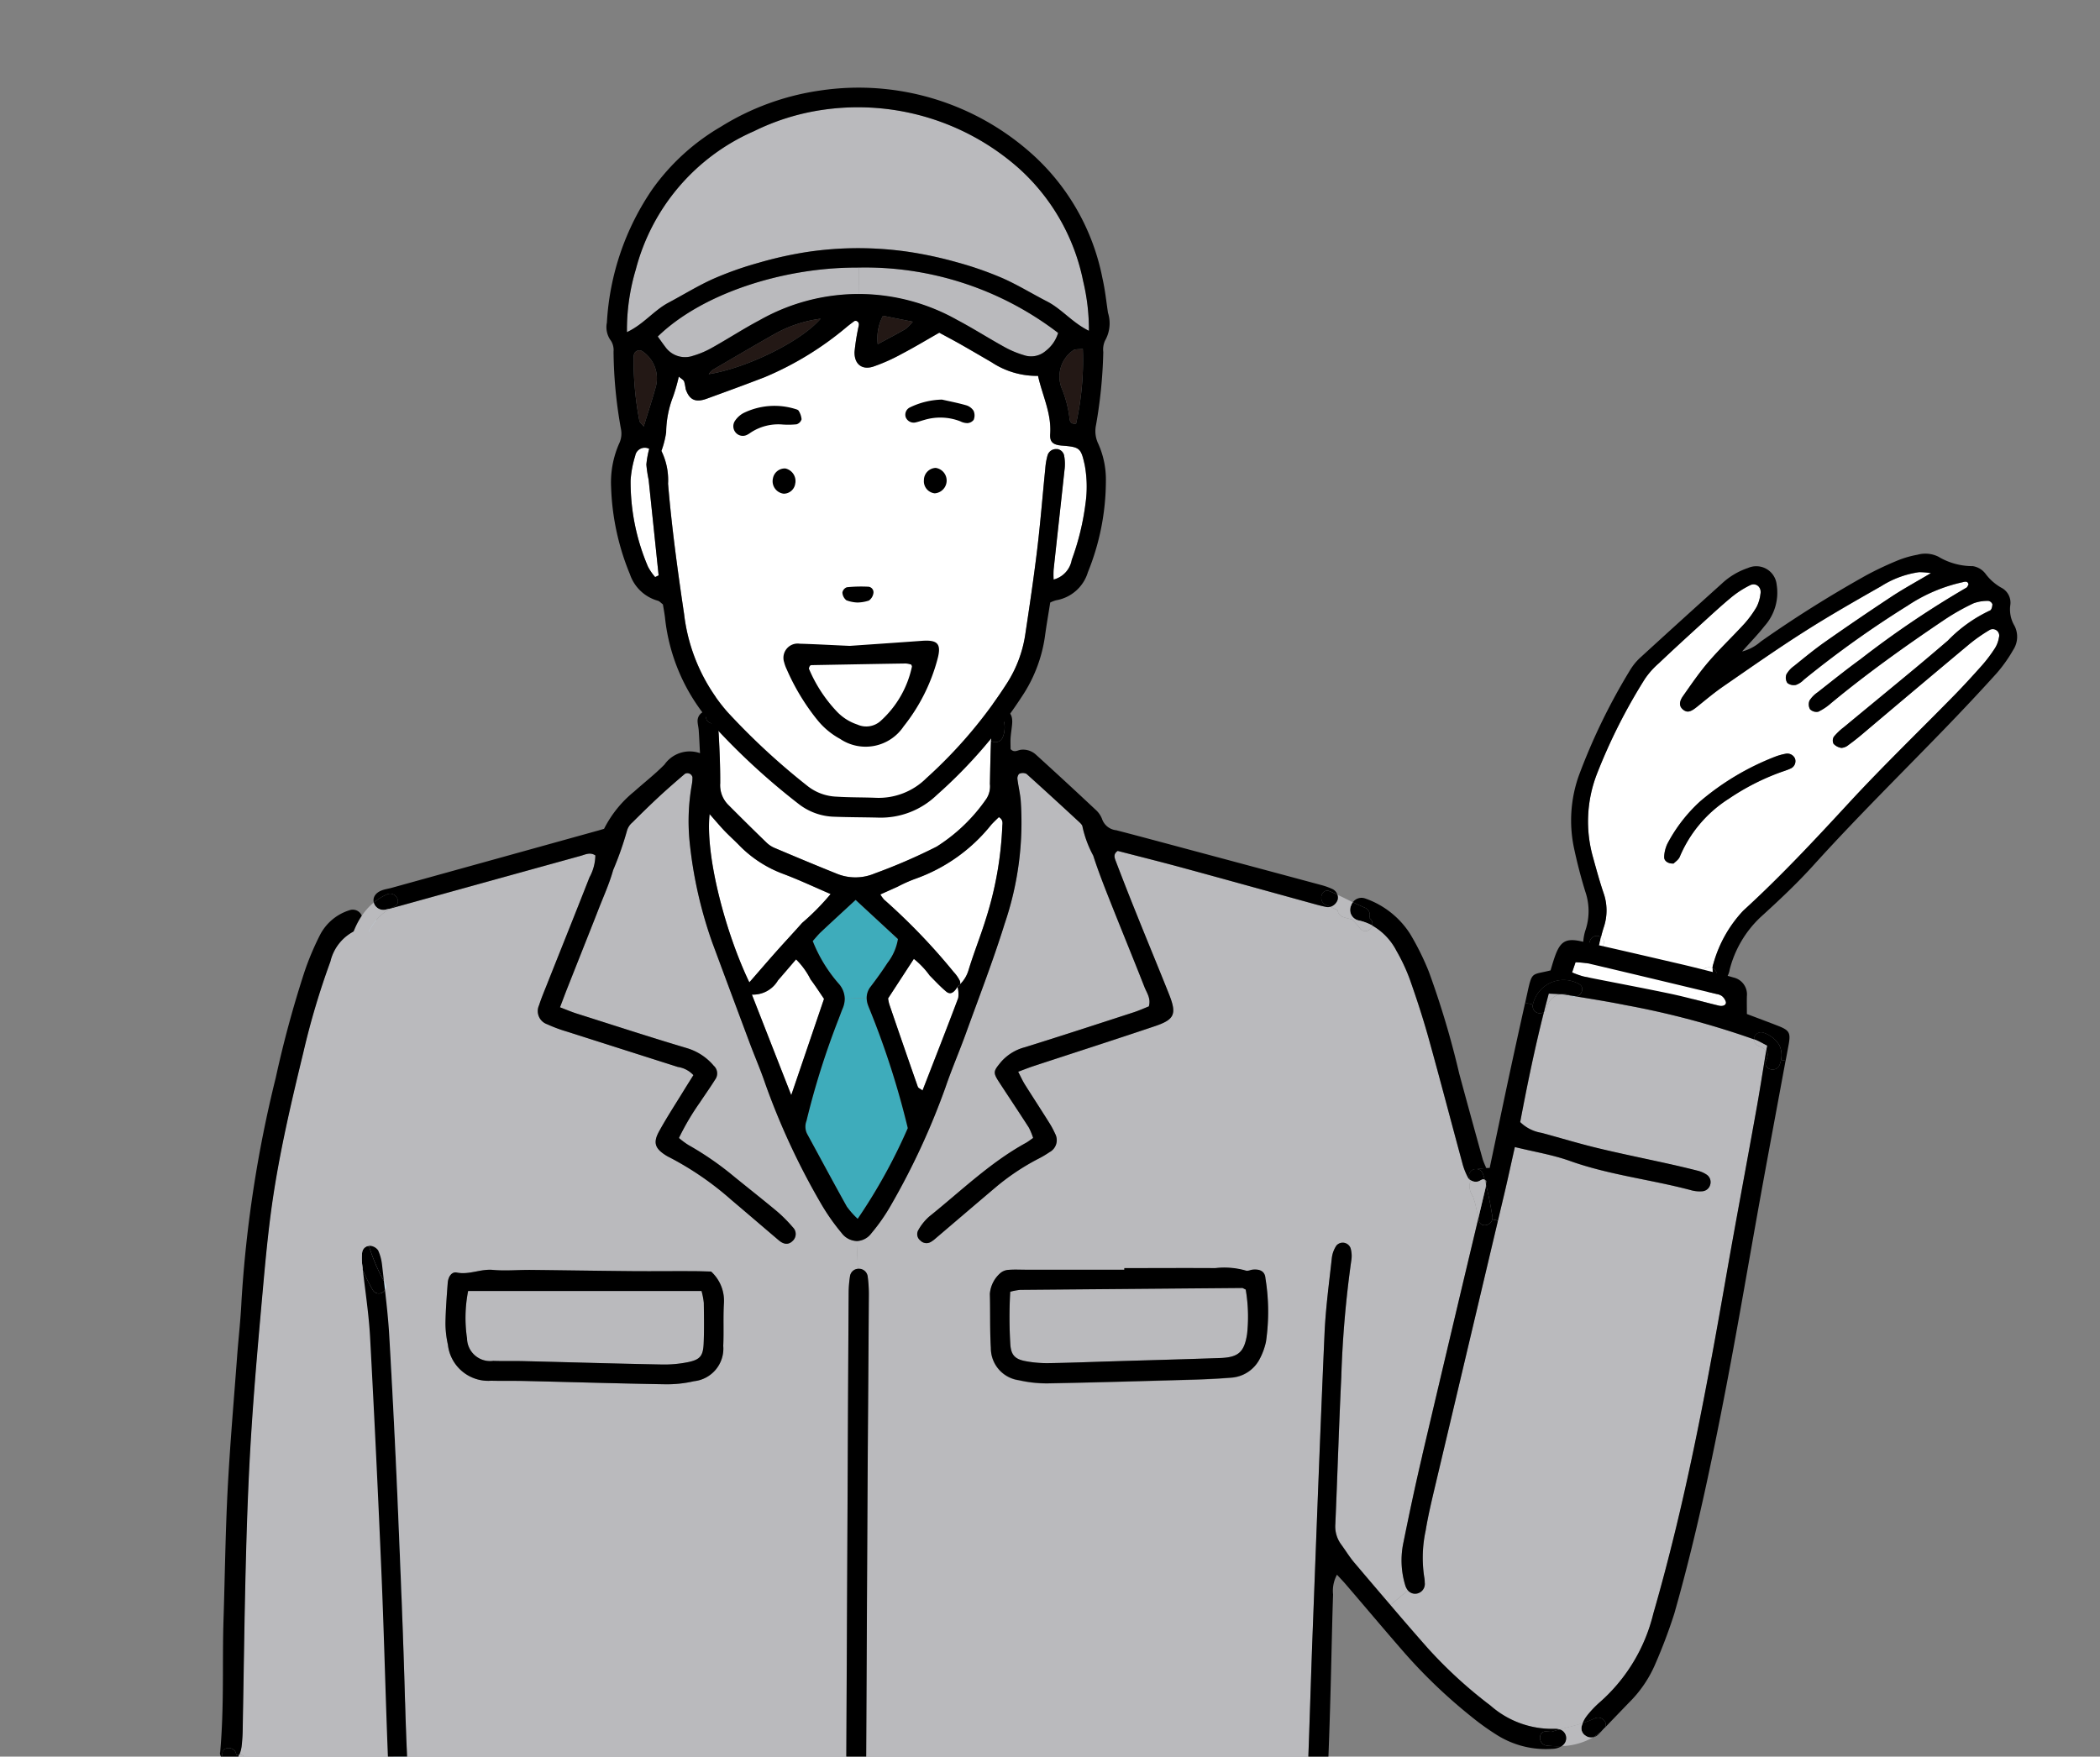
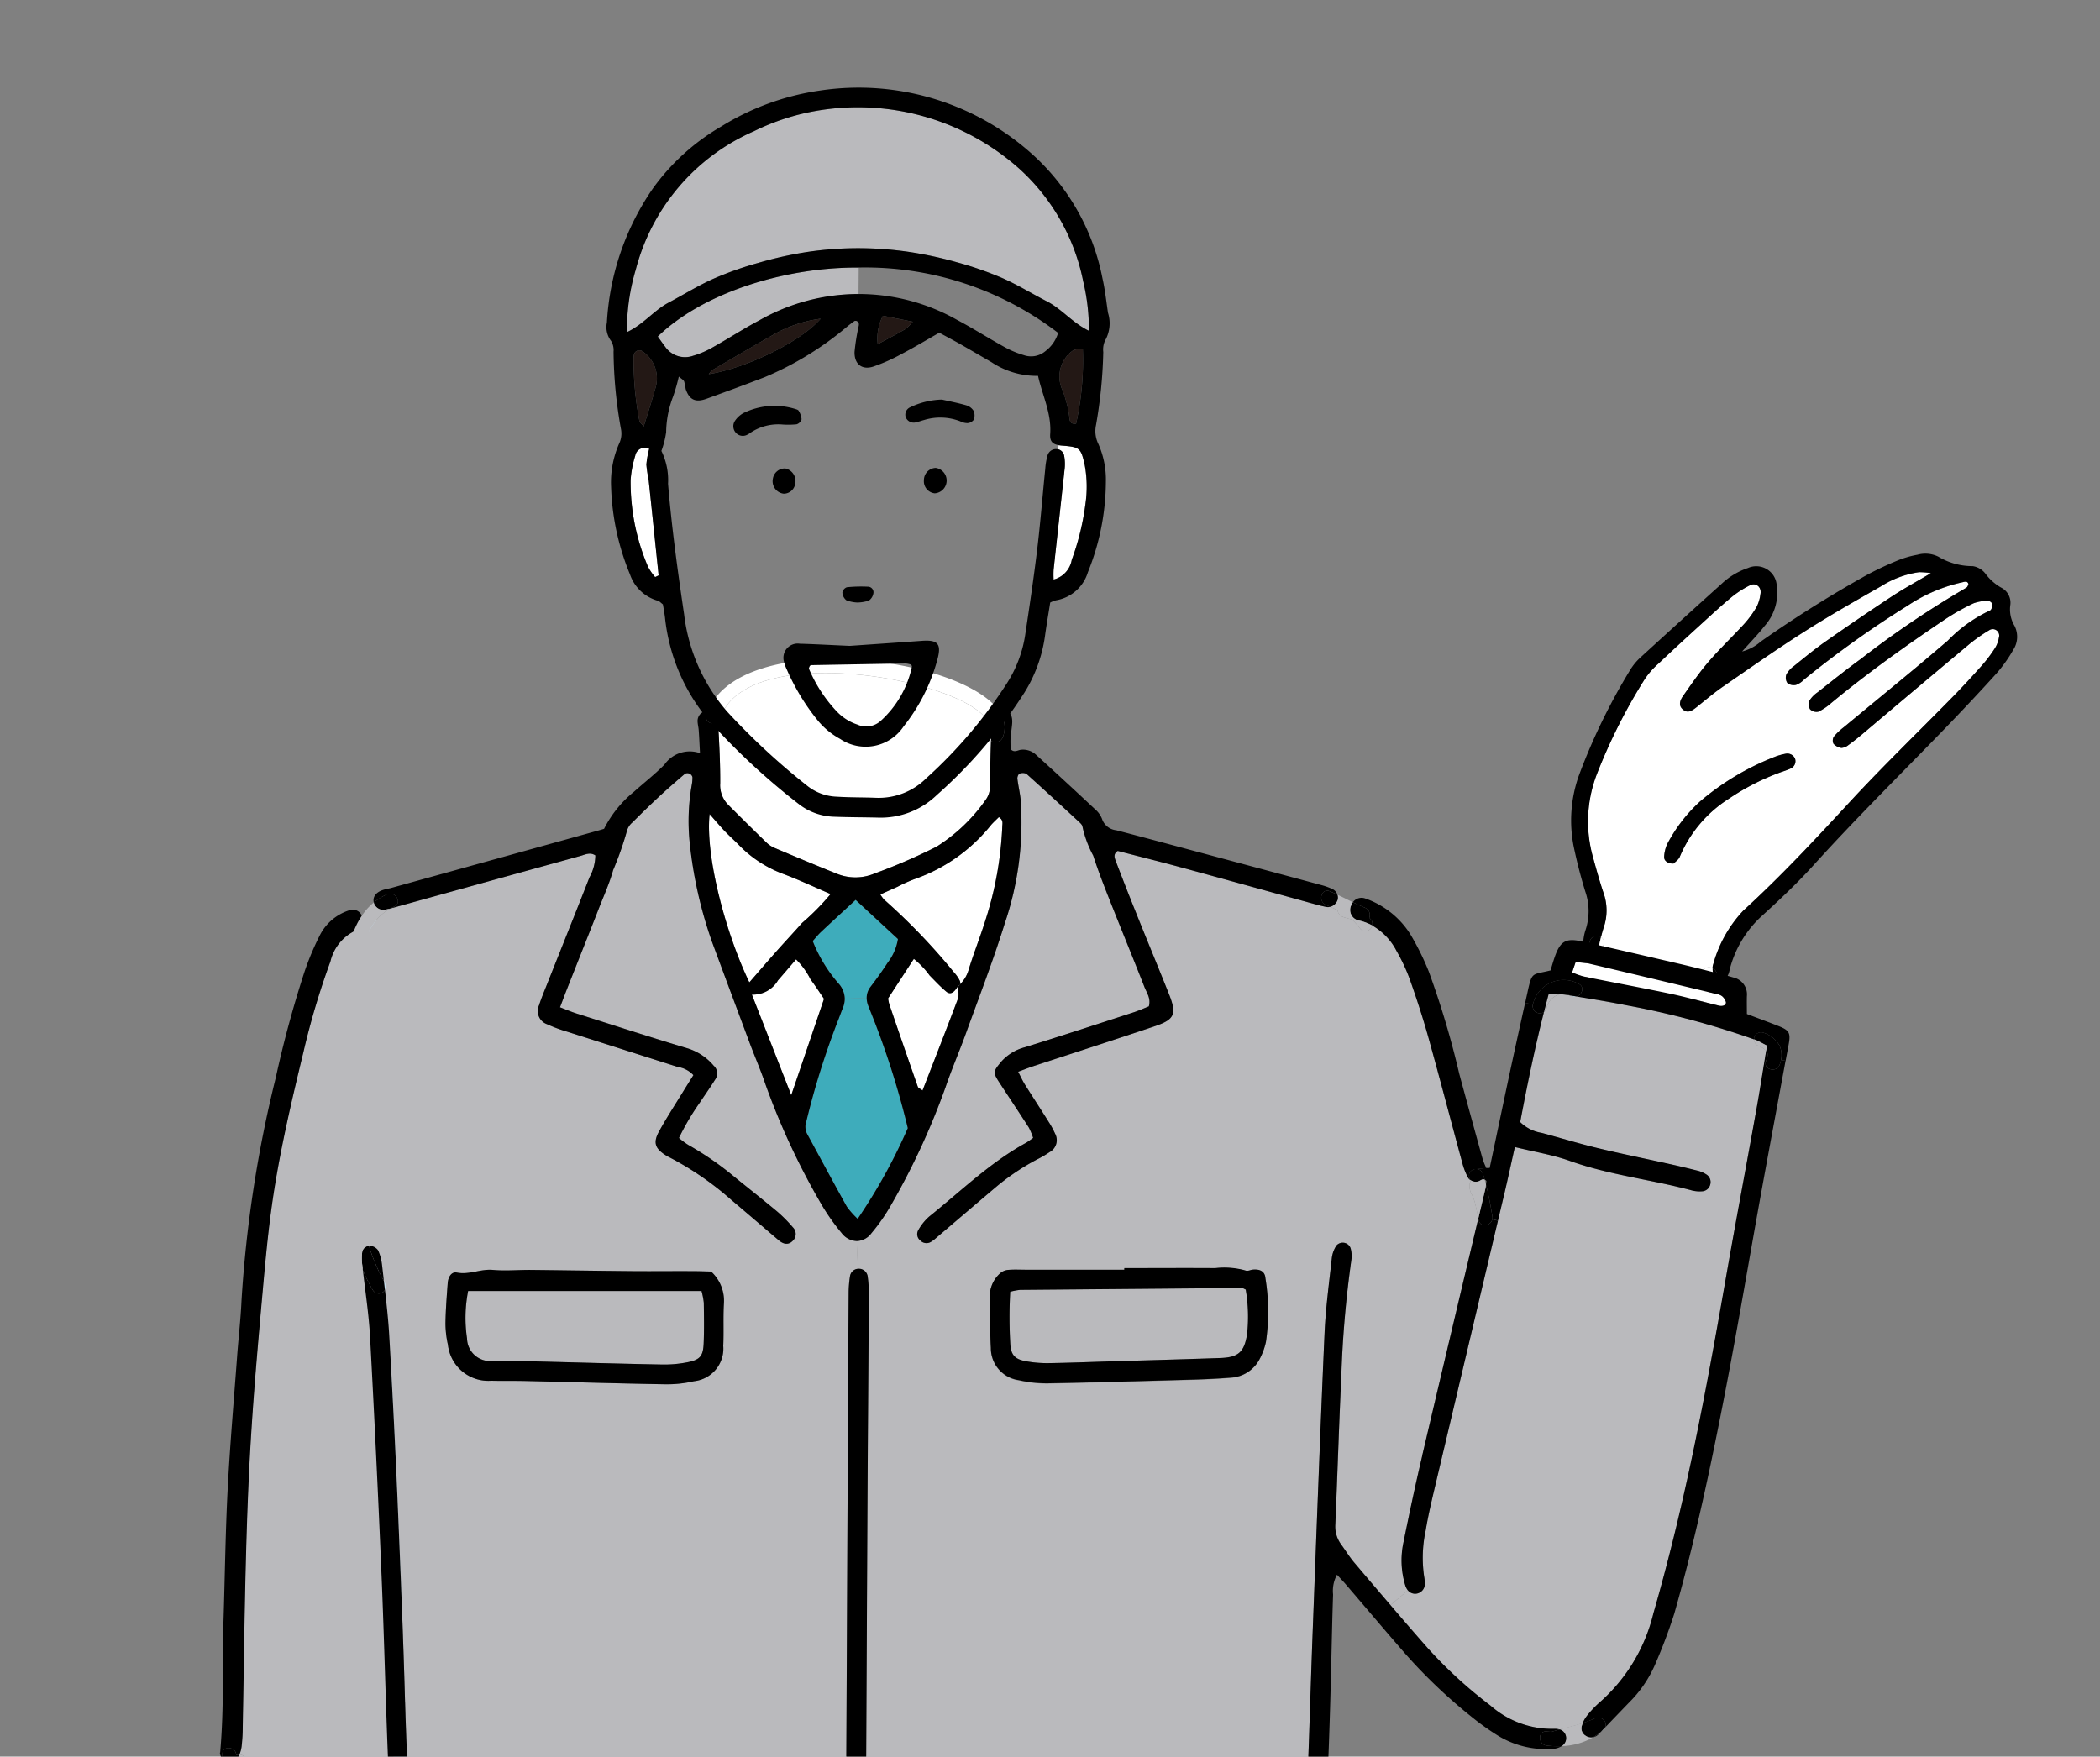
<svg xmlns="http://www.w3.org/2000/svg" id="グループ_381" data-name="グループ 381" width="167.059" height="139.764" viewBox="0 0 167.059 139.764">
  <rect x="0" y="0" width="167.059" height="139.764" fill="#808080" stroke="none" />
  <defs>
    <clipPath id="clip-path">
      <rect id="長方形_625" data-name="長方形 625" width="167.059" height="139.764" transform="translate(0 0)" fill="none" />
    </clipPath>
  </defs>
  <g id="グループ_380" data-name="グループ 380" clip-path="url(#clip-path)">
    <path id="パス_2822" data-name="パス 2822" d="M139.745,48.284a8.294,8.294,0,0,1-.992,1.364c-.937,1.022-1.949,1.981-2.851,3.03-.735.854-1.371,1.791-2.019,2.712-.341.484-.3.832.018,1.087s.588.18,1.083-.221c.678-.547,1.345-1.113,2.06-1.607,2.158-1.488,4.3-2.994,6.511-4.4,1.993-1.27,4.046-2.439,6.1-3.608a7.634,7.634,0,0,1,3.011-1.113,6.369,6.369,0,0,1,.941.079c-1.191.7-2.169,1.236-3.1,1.847q-2.7,1.782-5.349,3.641c-.839.588-1.634,1.248-2.432,1.892a2.082,2.082,0,0,0-.614.671.756.756,0,0,0,.075.689.825.825,0,0,0,.678.154,1.633,1.633,0,0,0,.633-.416,80.442,80.442,0,0,1,8.268-5.9,12.822,12.822,0,0,1,4.368-1.858c.168-.042.416-.116.461.191-.057.09-.094.206-.169.247a76.176,76.176,0,0,0-8.418,5.687c-1.164.846-2.285,1.749-3.416,2.637a2.3,2.3,0,0,0-.641.648.8.8,0,0,0,.038.7.725.725,0,0,0,.659.195,4.436,4.436,0,0,0,1.012-.678c2.892-2.394,5.944-4.571,9.058-6.665A17.887,17.887,0,0,1,157,48a3.22,3.22,0,0,1,1.18-.2.427.427,0,0,1,.318.263c0,.172-.071.46-.184.5a11.332,11.332,0,0,0-3.363,2.406c-.858.734-1.72,1.468-2.589,2.191-1.9,1.574-3.8,3.136-5.7,4.709a4.705,4.705,0,0,0-.775.742.59.59,0,0,0-.027.562,1.065,1.065,0,0,0,.626.33.948.948,0,0,0,.554-.225c.375-.27.735-.558,1.09-.854q4.243-3.574,8.493-7.145a13.046,13.046,0,0,1,1.63-1.146.512.512,0,0,1,.768.573,2.285,2.285,0,0,1-.311.851,11.606,11.606,0,0,1-1.015,1.352c-.716.809-1.443,1.607-2.2,2.379-2.8,2.862-5.695,5.645-8.411,8.59s-5.451,5.874-8.41,8.579a10.134,10.134,0,0,0-2.379,4.244,1.026,1.026,0,0,0-.06.326c-.352-.165-.843-.011-.779.472.154,1.214-9.748,3.327-7.89-2.348a.479.479,0,0,0-.205-.592c.067-.278.142-.543.228-.806a4.177,4.177,0,0,0-.034-2.72c-.311-.922-.569-1.866-.828-2.806a10.477,10.477,0,0,1,.307-6.645,44.808,44.808,0,0,1,3.81-7.553,6.472,6.472,0,0,1,1.12-1.258c1.117-1.061,2.256-2.1,3.395-3.14.8-.726,1.588-1.461,2.42-2.146a7.75,7.75,0,0,1,1.419-.91.582.582,0,0,1,.847.677,3.024,3.024,0,0,1-.3,1.027m2.724,12.853a.638.638,0,0,0,.326-.775.67.67,0,0,0-.761-.386,4.835,4.835,0,0,0-.88.254,20.766,20.766,0,0,0-5.9,3.526,12.332,12.332,0,0,0-2.615,3.382,2.754,2.754,0,0,0-.255,1.024c-.034.314.284.572.749.546.116-.124.393-.3.491-.539a10.1,10.1,0,0,1,3.9-4.616,18.774,18.774,0,0,1,4.083-2.094c.289-.1.584-.191.858-.322" fill="#fff" />
    <path id="パス_2823" data-name="パス 2823" d="M136.573,77.849a.605.605,0,0,1-.247-.255,1.437,1.437,0,0,1-.09-.562.59.59,0,0,1,.344.472,1.138,1.138,0,0,1-.007.345" />
    <path id="パス_2824" data-name="パス 2824" d="M132.388,68.161a2.744,2.744,0,0,1,.255-1.023,12.322,12.322,0,0,1,2.615-3.383,20.754,20.754,0,0,1,5.9-3.525,4.759,4.759,0,0,1,.88-.255.67.67,0,0,1,.761.386.637.637,0,0,1-.326.775c-.274.131-.569.218-.858.323a18.686,18.686,0,0,0-4.083,2.094,10.092,10.092,0,0,0-3.9,4.615c-.1.244-.375.416-.491.539-.465.027-.783-.232-.749-.546" />
    <path id="パス_2825" data-name="パス 2825" d="M126.484,74.855a.579.579,0,0,1,.877-.292c-.094.386-.18.79-.289,1.225a1.915,1.915,0,0,1-.8,0s-.011,0-.015-.011a5.907,5.907,0,0,1,.225-.918" />
    <path id="パス_2826" data-name="パス 2826" d="M126.274,75.784a1.915,1.915,0,0,0,.8,0c.109-.435.195-.839.289-1.225a.479.479,0,0,1,.205.592c-1.858,5.675,8.044,3.563,7.89,2.349-.064-.484.427-.637.779-.472a1.456,1.456,0,0,0,.09.562.615.615,0,0,0,.247.254c-.494,2.78-11.231,3.747-10.313-2.075,0,.007.011.007.015.011" fill="#fff" />
    <path id="パス_2827" data-name="パス 2827" d="M127.361,74.564a.578.578,0,0,0-.877.292,6.023,6.023,0,0,0-.225.918.817.817,0,0,1-.315-.615,3.741,3.741,0,0,1,.2-1.2,4.774,4.774,0,0,0-.031-3.023c-.348-1.124-.644-2.271-.891-3.425a10.672,10.672,0,0,1,.363-5.761,48.53,48.53,0,0,1,4.095-8.44,4.574,4.574,0,0,1,.884-1.057q3.18-2.91,6.391-5.8a5.68,5.68,0,0,1,2.094-1.259,1.63,1.63,0,0,1,2.289,1.33,3.99,3.99,0,0,1-.971,3.293c-.5.644-1.078,1.229-1.779,2.019a3.627,3.627,0,0,0,1.484-.79,94.939,94.939,0,0,1,8.477-5.32,26.4,26.4,0,0,1,2.51-1.172,7.9,7.9,0,0,1,1.476-.416,2.339,2.339,0,0,1,1.659.15,5.3,5.3,0,0,0,2.746.756,1.577,1.577,0,0,1,1.012.607,4.028,4.028,0,0,0,1.24,1.1,1.342,1.342,0,0,1,.727,1.423,2.546,2.546,0,0,0,.337,1.615,1.907,1.907,0,0,1-.1,1.918,11.431,11.431,0,0,1-1.333,1.877c-1.341,1.487-2.716,2.944-4.109,4.387-3.5,3.615-7.084,7.151-10.463,10.889-1.308,1.446-2.739,2.788-4.181,4.1A8.665,8.665,0,0,0,137.6,77.14a1.617,1.617,0,0,1-.2.57c-.111.143-.348.3-.494.274a.974.974,0,0,1-.333-.135,1.171,1.171,0,0,0,.007-.345.59.59,0,0,0-.344-.472.978.978,0,0,1,.06-.326,10.127,10.127,0,0,1,2.378-4.244c2.96-2.7,5.694-5.634,8.411-8.578s5.607-5.728,8.41-8.591c.752-.772,1.479-1.569,2.2-2.378a11.478,11.478,0,0,0,1.015-1.353,2.286,2.286,0,0,0,.311-.85.512.512,0,0,0-.768-.573,12.83,12.83,0,0,0-1.629,1.146q-4.26,3.556-8.493,7.144c-.356.3-.716.584-1.09.854a.951.951,0,0,1-.555.225,1.057,1.057,0,0,1-.625-.33.59.59,0,0,1,.026-.562,4.711,4.711,0,0,1,.776-.742c1.9-1.573,3.806-3.135,5.7-4.709.869-.722,1.731-1.457,2.589-2.191a11.334,11.334,0,0,1,3.364-2.4c.112-.041.187-.33.183-.5a.422.422,0,0,0-.318-.262A3.219,3.219,0,0,0,157,48a17.772,17.772,0,0,0-2.278,1.282c-3.113,2.093-6.166,4.27-9.058,6.664a4.387,4.387,0,0,1-1.011.678.727.727,0,0,1-.66-.195.794.794,0,0,1-.037-.7,2.306,2.306,0,0,1,.64-.648c1.132-.888,2.252-1.791,3.417-2.637a75.99,75.99,0,0,1,8.418-5.687c.074-.041.112-.157.168-.247-.045-.307-.292-.232-.461-.191a12.83,12.83,0,0,0-4.368,1.858,80.691,80.691,0,0,0-8.267,5.9,1.618,1.618,0,0,1-.634.416.825.825,0,0,1-.678-.154.756.756,0,0,1-.075-.689,2.094,2.094,0,0,1,.615-.67c.8-.645,1.592-1.3,2.431-1.892q2.646-1.86,5.349-3.642c.93-.61,1.907-1.142,3.1-1.847a6.346,6.346,0,0,0-.941-.078,7.627,7.627,0,0,0-3.011,1.112c-2.053,1.169-4.107,2.338-6.1,3.608-2.207,1.4-4.353,2.911-6.511,4.4-.716.5-1.382,1.06-2.061,1.607-.494.4-.768.464-1.083.221s-.359-.6-.018-1.086c.648-.922,1.285-1.858,2.019-2.712.9-1.05,1.915-2.009,2.851-3.031a8.242,8.242,0,0,0,.993-1.364,3.047,3.047,0,0,0,.3-1.026c.09-.555-.363-.925-.846-.678a7.793,7.793,0,0,0-1.42.91c-.832.685-1.622,1.42-2.42,2.146-1.139,1.038-2.278,2.08-3.394,3.14a6.413,6.413,0,0,0-1.12,1.259,44.611,44.611,0,0,0-3.81,7.552,10.471,10.471,0,0,0-.307,6.645c.259.94.517,1.885.828,2.806a4.177,4.177,0,0,1,.033,2.72c-.086.263-.161.528-.228.806" />
    <path id="パス_2828" data-name="パス 2828" d="M30.861,129.361c-.289-12.115.423-24.178.528-36.285.03-3.451.176-6.92.041-10.366-.086-2.274.109-7.658-2.5-8.774a.5.5,0,0,1-.254-.221.888.888,0,0,1-.075.086.813.813,0,0,1-.24.192,3.643,3.643,0,0,0-2.09,2.509,61.308,61.308,0,0,0-2.15,7.223c-.967,3.99-1.907,7.987-2.488,12.055-.318,2.233-.528,4.484-.731,6.736-.333,3.731-.67,7.462-.91,11.205-.217,3.326-.345,6.664-.434,10-.124,4.567-.176,9.137-.263,13.7a13.071,13.071,0,0,1-.089,1.536,2.472,2.472,0,0,1-.177.648.489.489,0,0,1,.487.675,20.623,20.623,0,0,0-1,3.993.47.47,0,0,1-.127.263q-.141,3.115-.281,6.237l13.822.039c-.383-7.15-.9-14.3-1.074-21.456" fill="#bababd" />
    <path id="パス_2829" data-name="パス 2829" d="M31.917,114.77c.165-9.976.7-19.941.678-29.921a40.244,40.244,0,0,0-.618-7.679c-.3-1.533-.9-3.529-2.476-4.2a.6.6,0,0,0-.671.135.874.874,0,0,1-.149.615.5.5,0,0,0,.254.22c2.6,1.117,2.409,6.5,2.5,8.774.135,3.447-.011,6.915-.041,10.366-.1,12.108-.817,24.17-.528,36.285.171,7.157.691,14.306,1.074,21.457l1.034,0c-.752-12-1.252-24.023-1.052-36.051" fill="#c5ddeb" />
    <path id="パス_2830" data-name="パス 2830" d="M28.831,73.1a.875.875,0,0,1-.15.615.56.56,0,0,1,.15-.615" />
    <path id="パス_2831" data-name="パス 2831" d="M17.637,139.884c.011-.079.019-.154.03-.233v-.018h0c.007-.048.011-.1.019-.15.1-.637,1.108-.468,1.1.15v.008a.593.593,0,0,1,.243-.031,1.768,1.768,0,0,1-.1.225.7.7,0,0,1-.76.4.774.774,0,0,1-.536-.352" />
    <path id="パス_2832" data-name="パス 2832" d="M18.791,139.633c.007-.618-1-.787-1.1-.15-.008.052-.012.1-.019.15h0v.018c-.011.079-.019.154-.03.233a1.142,1.142,0,0,1-.112-.236c-.049-.142-.038-.3-.022-.154.336-3.731.164-7.178.273-10.613s.15-6.882.326-10.317c.183-3.536.49-7.065.753-10.6.108-1.483.284-2.963.351-4.45a98.583,98.583,0,0,1,2.729-17.779,86.8,86.8,0,0,1,2.3-8.467,22.2,22.2,0,0,1,1.191-2.828,3.965,3.965,0,0,1,2.414-2.031.775.775,0,0,1,.91.394.867.867,0,0,1,.086.3.559.559,0,0,0-.15.614.77.77,0,0,1-.075.086.813.813,0,0,1-.24.192,3.646,3.646,0,0,0-2.09,2.509,61.308,61.308,0,0,0-2.15,7.223c-.967,3.99-1.907,7.987-2.488,12.055-.318,2.233-.528,4.484-.73,6.736-.334,3.731-.671,7.462-.911,11.205-.217,3.326-.345,6.664-.434,10-.124,4.567-.176,9.137-.262,13.7a13.291,13.291,0,0,1-.09,1.536,2.434,2.434,0,0,1-.177.648.593.593,0,0,0-.243.031Z" />
    <path id="パス_2833" data-name="パス 2833" d="M17.7,141.259a.7.7,0,0,0-.2.019c.008-.128.015-.252.026-.379a.583.583,0,0,1,.056-.663.743.743,0,0,0,.023-.09c.011-.086.019-.176.03-.262a.774.774,0,0,0,.535.352.7.7,0,0,0,.761-.4,1.92,1.92,0,0,0,.1-.225.49.49,0,0,1,.487.675,20.551,20.551,0,0,0-1,3.993.471.471,0,0,1-.128.263c.023-.51.046-1.016.068-1.525.011-.259.022-.517.008-.772-.042-.607-.334-.97-.765-.985" fill="#bababd" />
    <path id="パス_2834" data-name="パス 2834" d="M132.872,79.064c-2.3-.483-4.612-.911-6.916-1.375a7.171,7.171,0,0,1-.891-.318c.1-.3.179-.532.273-.809a7.934,7.934,0,0,1,1.09.108c3.38.794,6.759,1.607,10.134,2.416a1.013,1.013,0,0,1,.427.165.975.975,0,0,1,.307.461c.053.236-.209.386-.554.3-1.293-.311-2.57-.678-3.87-.952" fill="#fff" />
    <path id="パス_2835" data-name="パス 2835" d="M59.611,78.161c-1.854-3.851-3.518-10-3.162-13.389.54.611.865,1,1.21,1.36s.738.712,1.1,1.079a9.507,9.507,0,0,0,3.578,2.334c1.247.468,2.457,1.041,3.742,1.592a19.1,19.1,0,0,1-2.27,2.3c-.679.768-1.383,1.517-2.064,2.285-.712.8-1.413,1.619-2.132,2.443" fill="#fff" />
    <path id="パス_2836" data-name="パス 2836" d="M64.485,77.929c.367.487.7,1,1.068,1.543-.836,2.462-1.671,4.912-2.608,7.662-1.124-2.87-2.124-5.433-3.131-8a2.29,2.29,0,0,0,2.064-1.113c.468-.536.929-1.079,1.449-1.686a6.046,6.046,0,0,1,1.158,1.6" fill="#fff" />
    <path id="パス_2837" data-name="パス 2837" d="M73.386,86.762c-.172-.131-.341-.191-.378-.3Q71.86,83.2,70.745,79.918a3.241,3.241,0,0,1-.1-.48c.659-1.011,1.326-2.038,2.049-3.146a6.675,6.675,0,0,1,1.255,1.318c.43.435.846.888,1.318,1.281.315.266.6.116.9-.378a2.272,2.272,0,0,1,.057.888c-.918,2.442-1.874,4.87-2.84,7.361" fill="#fff" />
    <path id="パス_2838" data-name="パス 2838" d="M75.9,77.378a49.01,49.01,0,0,0-5.529-5.769,2.742,2.742,0,0,1-.334-.453c.484-.218.929-.416,1.372-.615a11.54,11.54,0,0,1,1.4-.626A13.478,13.478,0,0,0,78.863,65.6c.191-.214.4-.4.6-.6.37.228.281.506.273.742a28.048,28.048,0,0,1-1.318,7.395c-.424,1.367-.963,2.7-1.379,4.076a2.63,2.63,0,0,1-.674,1.1.39.39,0,0,0-.03-.326,2.851,2.851,0,0,0-.435-.622" fill="#fff" />
    <path id="パス_2839" data-name="パス 2839" d="M78.833,58.943c-.041,1.143-.064,2.285-.086,3.428a1.831,1.831,0,0,1-.27,1.172,13.666,13.666,0,0,1-3.971,3.821A45.02,45.02,0,0,1,69.572,69.5a3.907,3.907,0,0,1-3.012.014c-1.663-.666-3.319-1.363-4.971-2.06a2.116,2.116,0,0,1-.633-.431q-1.545-1.5-3.064-3.026a2.217,2.217,0,0,1-.6-1.683c.007-1.28-.049-2.566-.117-3.847a5.672,5.672,0,0,0-.139-.974.529.529,0,0,0,.248-.311c2.24-6.908,22.9-2.495,21.391,1.2a.429.429,0,0,0,.157.562" fill="#fff" />
    <path id="パス_2840" data-name="パス 2840" d="M67.029,80.252a2.008,2.008,0,0,0,.172-.787l1.742-.067a1.692,1.692,0,0,0,.094.547c.049.146.113.288.169.431a66.389,66.389,0,0,1,3.008,9.387,44.1,44.1,0,0,1-3.986,7.216A6.472,6.472,0,0,1,67.363,96c-1.072-1.926-2.113-3.87-3.166-5.8a1.281,1.281,0,0,1-.038-1.03,62.955,62.955,0,0,1,2.593-8.2c.1-.236.176-.479.277-.715" fill="#3eacbb" />
    <path id="パス_2841" data-name="パス 2841" d="M67.2,79.465a1.853,1.853,0,0,0-.483-1.206,11.594,11.594,0,0,1-2.064-3.387c.254-.285.445-.524.666-.73.892-.839,1.795-1.664,2.746-2.544l3.364,3.124a4.206,4.206,0,0,1-.831,1.9c-.416.644-.869,1.27-1.334,1.88a1.443,1.443,0,0,0-.322.9Z" fill="#3eacbb" />
    <path id="パス_2842" data-name="パス 2842" d="M124.076,137.6a1.612,1.612,0,0,0-.412-.049,7.4,7.4,0,0,1-5.091-1.85,36.146,36.146,0,0,1-4.994-4.574q-1.494-1.7-2.963-3.421L112,126.532a.743.743,0,0,0,.678.263.782.782,0,0,0,.663-.885,2.378,2.378,0,0,0-.045-.461,10.171,10.171,0,0,1,.119-3.674c.184-1.113.442-2.218.7-3.316q2.517-10.671,5.05-21.338l.483-2.034c.3-1.244.562-2.491.862-3.817,1.536.378,3.008.614,4.39,1.108,3.162,1.128,6.5,1.48,9.718,2.349a2.457,2.457,0,0,0,.76.064.728.728,0,0,0,.364-1.341,2.2,2.2,0,0,0-.7-.3q-1.191-.3-2.394-.565c-1.855-.413-3.716-.787-5.559-1.233-1.5-.36-2.967-.813-4.451-1.21a3.14,3.14,0,0,1-1.7-.858c.547-2.9,1.146-5.818,1.888-8.755a.55.55,0,0,0,.206-.3,1.425,1.425,0,0,1,1.068-1.116,4.964,4.964,0,0,1,.536.052l.269.045a.788.788,0,0,1,.109.045.541.541,0,0,0,.393.034c1.315.213,2.626.427,3.93.689a67.059,67.059,0,0,1,10.2,2.72.607.607,0,0,0,.412.547,1.368,1.368,0,0,1,.558.367c-.281,1.693-.535,3.33-.832,4.963-.76,4.245-1.562,8.482-2.307,12.726-1.184,6.777-2.409,13.546-4.027,20.233-.558,2.3-1.154,4.582-1.81,6.848a13.678,13.678,0,0,1-4.218,7.024,8.372,8.372,0,0,0-1.064,1.113,2.2,2.2,0,0,0-.333.581c-.6.2-1.225.34-1.836.509" fill="#bababd" />
    <path id="パス_2843" data-name="パス 2843" d="M99.1,102.605a12.8,12.8,0,0,1,.108,3.544c-.221,1.412-.678,1.847-2.112,1.9-2.971.105-5.938.184-8.909.274-1.588.049-3.172.112-4.761.135A9.4,9.4,0,0,1,81.6,108.3c-.858-.157-1.162-.491-1.225-1.326a35.847,35.847,0,0,1-.008-4.2,4.916,4.916,0,0,1,.787-.149q8.833-.085,17.671-.15c.045,0,.086.037.277.127" fill="#bababd" />
    <path id="パス_2844" data-name="パス 2844" d="M103.817,146.083c.277-5.436.408-10.879.614-16.322.3-7.9.6-15.809.944-23.713.09-2,.363-3.986.58-5.975a2.244,2.244,0,0,1,.368-.982.666.666,0,0,1,1.12.209,2.243,2.243,0,0,1,.071.9,85.093,85.093,0,0,0-.809,9.358c-.187,3.9-.3,7.8-.472,11.7a2.411,2.411,0,0,0,.442,1.592c.363.494.685,1.026,1.082,1.494q1.428,1.68,2.859,3.357L112,126.532a1.175,1.175,0,0,1-.214-.42,6.8,6.8,0,0,1-.145-3.356c.468-2.312.955-4.623,1.494-6.92q2.22-9.456,4.474-18.9c-.087-.419-.177-.835-.274-1.251-.023-.083-.1-.292-.147-.483a.641.641,0,0,1-.112-.18,1.341,1.341,0,0,1-.157-.854.536.536,0,0,1,.068-.132c-.02-.056-.034-.112-.049-.168a.584.584,0,0,1-.165-.195,5.184,5.184,0,0,1-.442-1.139c-.9-3.315-1.769-6.645-2.69-9.957-.442-1.581-.952-3.143-1.5-4.69a14.541,14.541,0,0,0-1.045-2.226,4.9,4.9,0,0,0-1.933-2.026.55.55,0,0,1-.933.281,6.09,6.09,0,0,0-.693-.772,3.992,3.992,0,0,1-.745-.206.646.646,0,0,1-.382-.513c-.191-.094-.386-.187-.585-.274a.656.656,0,0,1-.3.015c-.454-.086-.9-.217-1.341-.337-3.413-.94-6.822-1.888-10.239-2.817-1.682-.457-3.371-.876-5.031-1.307-.389.262-.243.573-.139.85.532,1.39,1.072,2.776,1.63,4.155.858,2.143,1.746,4.274,2.6,6.421.614,1.558.439,1.989-1.142,2.521-3.207,1.082-6.429,2.116-9.643,3.173-.386.127-.761.277-1.225.45.2.389.341.7.524,1,.63,1,1.274,1.985,1.9,2.985a7.073,7.073,0,0,1,.516.948,1.077,1.077,0,0,1-.446,1.465,7.993,7.993,0,0,1-.929.547,18.406,18.406,0,0,0-3.439,2.319c-1.566,1.326-3.128,2.663-4.69,3.993a2.352,2.352,0,0,1-.367.274.671.671,0,0,1-.846-.1.636.636,0,0,1-.165-.832,4.105,4.105,0,0,1,.857-1.071c2.521-2.02,4.844-4.3,7.706-5.871.177-.1.338-.228.57-.389a5.336,5.336,0,0,0-.341-.825c-.776-1.21-1.573-2.4-2.36-3.607-.51-.783-.461-.873.123-1.589a3.776,3.776,0,0,1,1.915-1.194c2.892-.9,5.765-1.84,8.646-2.777.427-.138.843-.325,1.221-.475.18-.641-.169-1.079-.348-1.54-.918-2.341-1.877-4.664-2.8-7-.454-1.143-.9-2.293-1.278-3.462a8.675,8.675,0,0,1-.85-2.285c-.007-.165-.221-.341-.371-.479-1.352-1.252-2.712-2.5-4.087-3.735a.675.675,0,0,0-.555-.015c-.094.034-.183.265-.168.4.067.558.2,1.1.258,1.663a24.948,24.948,0,0,1-1.27,9.868c-.914,2.937-2.026,5.81-3.075,8.706-.521,1.446-1.139,2.862-1.633,4.319a57.544,57.544,0,0,1-4.324,9.35,15.018,15.018,0,0,1-1.58,2.271,1.507,1.507,0,0,1-1.162.61l.1,2.222a.705.705,0,0,1,.772.595,10.483,10.483,0,0,1,.093,1.533c-.033,5.649-.082,11.3-.112,16.947q-.08,15.447-.155,30.9l34.684.1q.151-2.469.281-4.939m-3.638-37.9a2.754,2.754,0,0,1-2.244,1.427c-1.023.083-2.045.131-3.072.161-3.84.109-7.683.221-11.531.293a10.058,10.058,0,0,1-2.277-.251,2.577,2.577,0,0,1-2.229-2.571c-.086-1.431-.038-2.869-.079-4.3a2.452,2.452,0,0,1,.79-1.611,1.085,1.085,0,0,1,.679-.292c.457-.045.921-.015,1.382-.015h7.845v-.127c2.409,0,4.817-.015,7.229,0a6.219,6.219,0,0,1,2.432.194c.157.064.385-.063.585-.078.584-.046.947.168.98.693a16.509,16.509,0,0,1,.042,5.05,5.316,5.316,0,0,1-.532,1.427" fill="#bababd" />
    <path id="パス_2845" data-name="パス 2845" d="M55.989,103.654c.015,1.075.033,2.154-.011,3.229-.041.993-.274,1.293-1.222,1.491a9.447,9.447,0,0,1-2.131.191c-3.641-.067-7.283-.179-10.924-.266-.817-.022-1.641.008-2.461-.022a1.837,1.837,0,0,1-2.087-1.784,11.1,11.1,0,0,1,.086-3.776h18.57a5.858,5.858,0,0,1,.18.937" fill="#bababd" />
    <path id="パス_2846" data-name="パス 2846" d="M67.437,117.088q.033-7.092.075-14.175a8.755,8.755,0,0,1,.108-1.376.693.693,0,0,1,.634-.584l-.1-2.221a1.568,1.568,0,0,1-1.2-.641A16.721,16.721,0,0,1,65.275,95.7a56.923,56.923,0,0,1-4.4-9.485c-.359-1.068-.813-2.106-1.21-3.162q-1.51-4.04-3.008-8.077a34.371,34.371,0,0,1-1.79-7.942,16.6,16.6,0,0,1,.168-4.6,3.2,3.2,0,0,0,.052-.6.416.416,0,0,0-.6-.265c-.7.6-1.4,1.205-2.079,1.835-.712.663-1.409,1.345-2.1,2.034a1.33,1.33,0,0,0-.42.626,25.936,25.936,0,0,1-1.112,3.169c-.3,1.083-.776,2.116-1.184,3.169s-.828,2.1-1.244,3.151-.832,2.1-1.247,3.15c-.169.427-.326.858-.551,1.443.521.2.9.359,1.277.483,2.934.929,5.859,1.884,8.811,2.764a4.422,4.422,0,0,1,2.139,1.4.827.827,0,0,1,.1,1.124c-.378.611-.8,1.195-1.195,1.794a19.927,19.927,0,0,0-1.67,2.832,6.241,6.241,0,0,0,.738.551,24.5,24.5,0,0,1,3.667,2.536c1.117.907,2.252,1.8,3.353,2.716a11.187,11.187,0,0,1,1.3,1.3.744.744,0,0,1-.026,1.1c-.311.3-.678.288-1.093-.064-1.252-1.064-2.495-2.135-3.751-3.195a24.4,24.4,0,0,0-4.933-3.4,2.714,2.714,0,0,1-.27-.146c-.884-.551-1.06-1.015-.569-1.914.592-1.079,1.266-2.113,1.91-3.162.262-.431.536-.858.825-1.323a2.112,2.112,0,0,0-1.244-.651q-4.4-1.406-8.8-2.806a11.855,11.855,0,0,1-1.584-.589,1.108,1.108,0,0,1-.648-1.516c.172-.54.39-1.061.6-1.585,1.136-2.862,2.286-5.717,3.409-8.587a3.739,3.739,0,0,0,.469-1.749c-.42-.281-.806-.064-1.188.041Q39,70.084,31.811,72.078c-.251.067-.5.142-.753.206-3.615,1.978-2.439,8.8-2.416,12.164.033,4.776-.72,10.028.707,14.677a.4.4,0,0,1,.12,0,.866.866,0,0,1,.611.356,3.751,3.751,0,0,1,.315,1.176c.048.42.1.839.142,1.259l.094.161a.511.511,0,0,1-.008.555c.135,1.179.262,2.356.333,3.539q.389,6.542.664,13.082c.228,5.387.453,10.778.6,16.168.145,5.144.448,10.274.837,15.4l34.211.1q.082-16.916.166-33.831M57.588,103.7c-.067,1.128,0,2.259-.052,3.387a2.609,2.609,0,0,1-2.327,2.809,9.552,9.552,0,0,1-2.281.244c-3.7-.06-7.391-.173-11.089-.259-.925-.022-1.851,0-2.776-.022a3.232,3.232,0,0,1-3.431-2.87,7.949,7.949,0,0,1-.195-1.678c.015-1.079.1-2.154.18-3.229.041-.532.333-.911.719-.832.985.2,1.892-.3,2.874-.21.966.09,1.947,0,2.925,0,2.772.03,5.545.075,8.321.1,1.539.011,3.079-.008,4.622,0,.506,0,1.015.019,1.491.03a3.144,3.144,0,0,1,1.019,2.529" fill="#bababd" />
    <path id="パス_2847" data-name="パス 2847" d="M140.245,82.151a2.328,2.328,0,0,1,1.311,1.019,1.891,1.891,0,0,1,.131,1.157,2.6,2.6,0,0,1-.112.39c-.256.671-1.342.382-1.087-.3.086-.221.206-.524.064-.749a.379.379,0,0,0-.049-.063c.023-.136.045-.27.067-.409-.367-.183-.663-.367-.981-.487a.3.3,0,0,0-.056-.018.479.479,0,0,1,.019-.147.568.568,0,0,1,.693-.393" />
    <path id="パス_2848" data-name="パス 2848" d="M140.57,83.2c-.023.139-.045.274-.067.409a1.384,1.384,0,0,0-.559-.368.609.609,0,0,1-.412-.546.313.313,0,0,1,.057.018c.318.12.614.3.981.487" fill="#bababd" />
    <path id="パス_2849" data-name="パス 2849" d="M127.372,137.774c.1-.109.21-.221.315-.33a.576.576,0,0,1-.12.154c-.064.06-.131.12-.195.176" fill="#c5ddeb" />
    <path id="パス_2850" data-name="パス 2850" d="M127.249,137.9a1.33,1.33,0,0,1-.225.206,1.032,1.032,0,0,1-.288.12,5.3,5.3,0,0,0,.632-.45l-.119.124" />
    <path id="パス_2851" data-name="パス 2851" d="M126.244,136.512a8.372,8.372,0,0,1,1.064-1.113,13.671,13.671,0,0,0,4.218-7.024c.656-2.266,1.252-4.551,1.81-6.848,1.618-6.687,2.843-13.456,4.027-20.233.746-4.244,1.547-8.481,2.308-12.726.3-1.633.55-3.27.831-4.963a.379.379,0,0,1,.049.063c.142.225.022.529-.064.75-.254.681.832.97,1.087.3a2.589,2.589,0,0,0,.112-.389l.36.067c-.648,3.514-1.307,7.024-1.945,10.538-.925,5.1-1.783,10.216-2.76,15.307-1.173,6.1-2.447,12.183-4.151,18.158a41.82,41.82,0,0,1-1.521,4.027,9.633,9.633,0,0,1-2.072,3.034q-.955.99-1.91,1.986c.239-.442-.311-.959-.8-.731a7.937,7.937,0,0,1-.974.379,2.228,2.228,0,0,1,.333-.581" />
    <path id="パス_2852" data-name="パス 2852" d="M126.885,136.714c.491-.229,1.041.288.8.73-.1.109-.21.221-.315.33l0,0a5.38,5.38,0,0,1-.633.449.724.724,0,0,1-.581-.112.689.689,0,0,1-.322-.794c.023-.075.049-.154.079-.229a7.931,7.931,0,0,0,.974-.378" />
    <path id="パス_2853" data-name="パス 2853" d="M124.9,79.2l.5.078a.535.535,0,0,1-.393-.033.843.843,0,0,0-.109-.045" fill="#c5ddeb" />
    <path id="パス_2854" data-name="パス 2854" d="M124.9,79.2l-.27-.045a4.915,4.915,0,0,0-.536-.052,1.411,1.411,0,0,1,.806.1" />
    <path id="パス_2855" data-name="パス 2855" d="M124.076,137.6c.611-.169,1.232-.311,1.836-.509-.03.075-.056.154-.079.228a.688.688,0,0,0,.322.794.723.723,0,0,0,.581.113,5.271,5.271,0,0,1-2.5.7.976.976,0,0,0,.195-.183.723.723,0,0,0-.319-1.131l-.041-.012" fill="#bababd" />
    <path id="パス_2856" data-name="パス 2856" d="M123.206,79.057c.318.019.611.026.892.049a1.425,1.425,0,0,0-1.068,1.116.55.55,0,0,1-.206.3c.124-.49.251-.977.382-1.468" fill="#bababd" />
    <path id="パス_2857" data-name="パス 2857" d="M121.944,79.922a2.5,2.5,0,0,1,3.638-1.648c.517.243.27.895-.176,1.007l-.5-.078a1.413,1.413,0,0,0-.806-.1c-.281-.022-.573-.03-.892-.048-.13.49-.258.977-.381,1.468a.572.572,0,0,1-.881-.6" />
    <path id="パス_2858" data-name="パス 2858" d="M123.049,138.887c-.712-.079-.719-1.2,0-1.124.128.015.258.022.386.034a.105.105,0,0,1,.026-.015q.3-.1.614-.18l.042.011a.725.725,0,0,1,.318,1.132,1.009,1.009,0,0,1-.195.183,7.473,7.473,0,0,1-1.191-.041" />
    <path id="パス_2859" data-name="パス 2859" d="M126.428,76.67a7.95,7.95,0,0,0-1.09-.108c-.094.277-.172.506-.274.809a6.967,6.967,0,0,0,.892.318c2.3.465,4.615.892,6.916,1.375,1.3.274,2.577.641,3.869.952.345.082.607-.068.555-.3a.972.972,0,0,0-.307-.46,1,1,0,0,0-.427-.165c-3.376-.809-6.755-1.622-10.134-2.417m-4.911,2.263c.371-1.671.344-1.352,1.832-1.727.1-.333.209-.719.341-1.093.423-1.2.857-1.492,2.079-1.226,2.6.574,5.2,1.184,7.8,1.787,1.1.255,2.192.536,3.285.813.349.086.7.18,1.038.281a1.376,1.376,0,0,1,1.076,1.487c-.012.457,0,.914,0,1.42.869.33,1.682.63,2.483.944.9.352,1.012.555.836,1.506q-.118.634-.236,1.27l-.36-.067a1.893,1.893,0,0,0-.131-1.158,2.325,2.325,0,0,0-1.311-1.019.568.568,0,0,0-.693.394.5.5,0,0,0-.019.146,67.027,67.027,0,0,0-10.2-2.72c-1.3-.262-2.615-.476-3.93-.69.446-.112.694-.763.176-1.007a2.5,2.5,0,0,0-3.637,1.648l-.615-.135q.091-.426.188-.854" />
    <path id="パス_2860" data-name="パス 2860" d="M117.973,93.408a.539.539,0,0,0-.536-.39l.8-.086c.09,0,.18,0,.27-.007.532-2.506,1.052-5.016,1.588-7.522q.607-2.815,1.233-5.616l.614.135a.572.572,0,0,0,.88.6c-.741,2.937-1.341,5.852-1.888,8.755a3.143,3.143,0,0,0,1.705.858c1.483.4,2.956.85,4.45,1.21,1.843.445,3.705.82,5.559,1.232q1.2.264,2.394.566a2.2,2.2,0,0,1,.7.3.71.71,0,0,1,.311.806.7.7,0,0,1-.674.536,2.5,2.5,0,0,1-.761-.064c-3.218-.869-6.556-1.221-9.717-2.349-1.383-.495-2.855-.73-4.391-1.109-.3,1.326-.566,2.574-.861,3.817q-.242,1.019-.484,2.034l-.449-.1a.546.546,0,0,0,.007-.236c-.142-.851-.3-1.7-.509-2.533.011-.094.023-.187.033-.281a.374.374,0,0,0-.142-.108c-.037-.15-.082-.3-.131-.45" />
    <path id="パス_2861" data-name="パス 2861" d="M117.606,96.933q.28-1.185.562-2.371a2.436,2.436,0,0,0,.045-.315c.213.832.367,1.682.509,2.533a.546.546,0,0,1-.007.236c-.12.528-.952.693-1.079.063-.012-.048-.019-.1-.03-.146" />
    <path id="パス_2862" data-name="パス 2862" d="M117.565,94.008a.751.751,0,0,1-.629-.143c-.015-.052-.03-.1-.049-.157a.528.528,0,0,1,.551-.689.537.537,0,0,1,.535.389c.049.15.094.3.132.45-.2-.094-.364.124-.54.15" />
    <path id="パス_2863" data-name="パス 2863" d="M116.936,93.865a.748.748,0,0,0,.628.143c.176-.027.337-.244.54-.15.042.127.075.258.108.389a2.271,2.271,0,0,1-.044.315q-.282,1.187-.562,2.371c-.086-.419-.177-.835-.274-1.251-.021-.082-.1-.292-.145-.483a.579.579,0,0,1-.112-.18,1.336,1.336,0,0,1-.159-.854.547.547,0,0,1,.068-.131c-.019-.056-.033-.112-.048-.169" fill="#bababd" />
    <path id="パス_2864" data-name="パス 2864" d="M113.133,115.837q2.22-9.458,4.473-18.9c.012.049.019.1.03.146.128.63.959.465,1.079-.063l.449.105q-2.521,10.671-5.049,21.338c-.259,1.1-.518,2.2-.7,3.315a10.2,10.2,0,0,0-.12,3.675,2.378,2.378,0,0,1,.045.461.78.78,0,0,1-.663.885.744.744,0,0,1-.678-.263,1.167,1.167,0,0,1-.214-.42,6.808,6.808,0,0,1-.146-3.356c.469-2.311.956-4.623,1.5-6.919" />
    <path id="パス_2865" data-name="パス 2865" d="M108.589,72.224c-.326-.135-.648-.285-.966-.438a.856.856,0,0,1,.981-.3,6.942,6.942,0,0,1,3.566,2.806,21.085,21.085,0,0,1,1.5,3.027,70.2,70.2,0,0,1,2.416,8.111q.927,3.421,1.873,6.829a6.164,6.164,0,0,0,.281.678l-.8.086a.528.528,0,0,0-.55.689c.018.053.034.106.048.157a.589.589,0,0,1-.164-.194,5.2,5.2,0,0,1-.442-1.139c-.9-3.315-1.769-6.646-2.69-9.957-.442-1.581-.952-3.143-1.5-4.69a14.636,14.636,0,0,0-1.045-2.226,4.894,4.894,0,0,0-1.933-2.026.525.525,0,0,0-.138-.514,1.137,1.137,0,0,1-.094-.112.612.612,0,0,0-.341-.783" />
    <path id="パス_2866" data-name="パス 2866" d="M108.083,73.235a.85.85,0,0,1-.591-1.2.832.832,0,0,1,.131-.248c.318.154.64.3.966.439a.612.612,0,0,1,.341.783,1.429,1.429,0,0,0,.094.112.523.523,0,0,1,.138.513,4.01,4.01,0,0,0-1.079-.4" />
    <path id="パス_2867" data-name="パス 2867" d="M106.409,72.422c-.191-.094-.386-.187-.585-.273a.884.884,0,0,0,.563-.5.645.645,0,0,0,0-.464c.412.191.821.4,1.233.6a.88.88,0,0,0-.131.248.851.851,0,0,0,.591,1.2,4.01,4.01,0,0,1,1.079.4.55.55,0,0,1-.933.281,6.089,6.089,0,0,0-.692-.772,3.835,3.835,0,0,1-.746-.206.647.647,0,0,1-.382-.513" fill="#bababd" />
    <path id="パス_2868" data-name="パス 2868" d="M105.479,72c-.659-.274-.371-1.364.3-1.087.206.086.408.176.61.274a.635.635,0,0,1,0,.464.881.881,0,0,1-.562.5c-.112-.052-.229-.1-.345-.149" />
    <path id="パス_2869" data-name="パス 2869" d="M80.373,106.977c.063.835.367,1.169,1.224,1.326a9.266,9.266,0,0,0,1.829.154c1.588-.023,3.173-.086,4.761-.135,2.971-.09,5.938-.168,8.909-.273,1.434-.053,1.891-.487,2.112-1.9a12.8,12.8,0,0,0-.108-3.544c-.191-.089-.233-.127-.277-.127q-8.835.074-17.671.15a4.822,4.822,0,0,0-.787.15,35.83,35.83,0,0,0,.008,4.2m-1.626-4.038a2.45,2.45,0,0,1,.79-1.611,1.085,1.085,0,0,1,.678-.292c.457-.045.922-.015,1.382-.015h7.845v-.127c2.409,0,4.818-.016,7.23,0a6.238,6.238,0,0,1,2.432.195c.157.064.385-.064.584-.078.584-.046.948.168.981.692a16.51,16.51,0,0,1,.042,5.05,5.31,5.31,0,0,1-.532,1.428,2.756,2.756,0,0,1-2.244,1.427c-1.023.082-2.046.131-3.072.161-3.84.108-7.684.221-11.531.292a9.94,9.94,0,0,1-2.277-.251,2.575,2.575,0,0,1-2.229-2.57c-.087-1.431-.038-2.869-.079-4.3" />
    <path id="パス_2870" data-name="パス 2870" d="M79.485,56.579a2.122,2.122,0,0,1,.277,2.1.625.625,0,0,1-.929.262c0-.139.008-.281.012-.42a7.033,7.033,0,0,1,.146-1.221.963.963,0,0,1,.494-.723" />
    <path id="パス_2871" data-name="パス 2871" d="M56.94,57.108a.737.737,0,0,0-.626-.532c2.683-6.586,20.162-4.379,23.17,0a.966.966,0,0,0-.494.723,7.033,7.033,0,0,0-.146,1.221c0,.139-.011.281-.011.42a.43.43,0,0,1-.158-.562c1.514-3.694-19.15-8.107-21.39-1.2a.529.529,0,0,1-.248.311c-.03-.131-.063-.259-.1-.386" fill="#fff" />
    <path id="パス_2872" data-name="パス 2872" d="M56.315,56.576a.741.741,0,0,1,.626.532c.033.127.067.255.1.386-.386.229-1.016-.067-.839-.611a3.07,3.07,0,0,1,.116-.307" />
    <path id="パス_2873" data-name="パス 2873" d="M69.007,120.029c.03-5.649.079-11.3.112-16.947a10.483,10.483,0,0,0-.093-1.533.705.705,0,0,0-.772-.6.69.69,0,0,0-.633.584,8.864,8.864,0,0,0-.109,1.375q-.045,7.086-.075,14.175-.081,16.916-.166,33.831l1.581,0q.077-15.447.155-30.895" />
    <path id="パス_2874" data-name="パス 2874" d="M37.153,106.494a1.837,1.837,0,0,0,2.087,1.783c.82.03,1.644,0,2.461.022,3.641.087,7.283.2,10.924.267a9.384,9.384,0,0,0,2.131-.192c.948-.2,1.181-.5,1.222-1.491.045-1.075.026-2.154.011-3.229a5.739,5.739,0,0,0-.18-.936H37.239a11.12,11.12,0,0,0-.086,3.776m1.911,3.364a3.233,3.233,0,0,1-3.432-2.87,7.875,7.875,0,0,1-.194-1.678c.014-1.079.1-2.154.179-3.229.042-.532.334-.91.72-.832.985.2,1.891-.3,2.873-.21.966.09,1.948,0,2.925,0,2.773.03,5.545.075,8.321.1,1.54.011,3.079-.008,4.623,0,.506,0,1.015.019,1.491.031a3.144,3.144,0,0,1,1.019,2.528c-.068,1.128,0,2.259-.053,3.387a2.609,2.609,0,0,1-2.326,2.809,9.5,9.5,0,0,1-2.282.244c-3.7-.06-7.391-.173-11.088-.259-.925-.022-1.851,0-2.776-.022" />
    <path id="パス_2875" data-name="パス 2875" d="M30.623,102.632c-.026-.24-.056-.48-.086-.716.03.053.064.109.094.161a.511.511,0,0,1-.008.555" fill="#c5ddeb" />
    <path id="パス_2876" data-name="パス 2876" d="M29.736,71.808a4.48,4.48,0,0,1,1.06-.652c.66-.288,1.229.682.569.974-.1.049-.209.1-.307.154-.093.026-.191.048-.288.067a.8.8,0,0,1-1.012-.457.454.454,0,0,1-.022-.086" />
    <path id="パス_2877" data-name="パス 2877" d="M70.367,71.609A49.087,49.087,0,0,1,75.9,77.378a2.851,2.851,0,0,1,.435.622.39.39,0,0,1,.03.326c-.06.063-.124.12-.192.18v.007c-.3.5-.584.645-.9.379-.472-.394-.887-.847-1.318-1.282A6.73,6.73,0,0,0,72.7,76.292c-.723,1.109-1.39,2.135-2.049,3.146a3.215,3.215,0,0,0,.1.48q1.119,3.276,2.263,6.545c.037.109.206.168.378.3.966-2.491,1.922-4.918,2.84-7.361a2.272,2.272,0,0,0-.057-.888l0,0a.373.373,0,0,0,.188-.184,2.624,2.624,0,0,0,.674-1.1c.415-1.372.955-2.709,1.379-4.076a28.048,28.048,0,0,0,1.318-7.395c.008-.236.1-.513-.273-.742-.192.191-.4.382-.6.6a13.488,13.488,0,0,1-6.058,4.312,11.461,11.461,0,0,0-1.4.625l-1.371.615a2.742,2.742,0,0,0,.334.453m-3.615,9.358a62.94,62.94,0,0,0-2.593,8.2A1.281,1.281,0,0,0,64.2,90.2c1.053,1.933,2.094,3.878,3.165,5.8a6.492,6.492,0,0,0,.866.974,44.164,44.164,0,0,0,3.986-7.215,66.234,66.234,0,0,0-3.009-9.388c-.056-.142-.119-.285-.168-.431a1.683,1.683,0,0,1-.094-.547,1.436,1.436,0,0,1,.323-.9c.464-.611.917-1.236,1.333-1.88a4.212,4.212,0,0,0,.832-1.9L68.066,71.6c-.951.881-1.854,1.706-2.745,2.544-.222.206-.413.446-.667.731a11.615,11.615,0,0,0,2.064,3.387,1.853,1.853,0,0,1,.483,1.206,2.007,2.007,0,0,1-.172.786c-.1.236-.18.48-.277.716m-4.874-2.948a2.29,2.29,0,0,1-2.064,1.112c1.007,2.57,2.008,5.133,3.132,8,.936-2.75,1.771-5.2,2.607-7.661-.371-.539-.7-1.056-1.068-1.543a6.049,6.049,0,0,0-1.157-1.6c-.521.607-.982,1.15-1.45,1.686M57.66,66.132c-.345-.363-.671-.749-1.21-1.36-.356,3.387,1.307,9.538,3.161,13.389.72-.824,1.42-1.641,2.132-2.443.682-.768,1.386-1.517,2.064-2.285a19.1,19.1,0,0,0,2.27-2.3c-1.285-.551-2.5-1.124-3.742-1.592a9.507,9.507,0,0,1-3.578-2.334c-.359-.367-.742-.708-1.1-1.079M31.133,70.646q8.158-2.259,16.311-4.525c.2-.052.39-.113.61-.176a9.058,9.058,0,0,1,2.394-2.964c.8-.719,1.66-1.382,2.413-2.15a2.454,2.454,0,0,1,2.825-.906c-.038-.69-.06-1.244-.1-1.8-.015-.254-.09-.509-.093-.76a.8.8,0,0,1,.618-.783.644.644,0,0,1,.206-.008,3.165,3.165,0,0,0-.116.307c-.177.544.453.84.839.611a5.77,5.77,0,0,1,.138.974c.068,1.282.124,2.567.117,3.848a2.216,2.216,0,0,0,.6,1.682q1.517,1.528,3.064,3.026a2.116,2.116,0,0,0,.633.431c1.652.7,3.308,1.394,4.972,2.061a3.907,3.907,0,0,0,3.012-.015,45.276,45.276,0,0,0,4.933-2.135,13.669,13.669,0,0,0,3.971-3.822,1.824,1.824,0,0,0,.27-1.172c.022-1.143.045-2.285.086-3.428a.626.626,0,0,0,.929-.262,2.122,2.122,0,0,0-.277-2.1.7.7,0,0,1,.464-.041c.442.1.622.446.562,1.1-.033.355-.093.711-.12,1.071-.018.3,0,.61,0,.891.3.33.584.064.858.049a1.517,1.517,0,0,1,1.138.375q2.394,2.173,4.751,4.386a1.917,1.917,0,0,1,.528.746,1.333,1.333,0,0,0,1.131.9c1.836.476,3.667.97,5.5,1.461q5.423,1.451,10.849,2.911a5.353,5.353,0,0,1,.862.315.745.745,0,0,1,.382.442c-.2-.1-.4-.188-.61-.274-.672-.277-.96.813-.3,1.087.117.048.233.1.345.149a.67.67,0,0,1-.3.016c-.454-.087-.9-.218-1.341-.338-3.413-.94-6.822-1.888-10.239-2.817-1.682-.457-3.371-.876-5.031-1.307-.39.262-.243.573-.139.85.532,1.39,1.072,2.776,1.63,4.155.858,2.143,1.746,4.274,2.6,6.421.614,1.558.439,1.989-1.142,2.521-3.208,1.082-6.429,2.116-9.644,3.173-.385.127-.76.277-1.224.45.2.389.341.7.524,1,.629,1,1.274,1.985,1.9,2.986a7.113,7.113,0,0,1,.516.947,1.078,1.078,0,0,1-.446,1.465,7.993,7.993,0,0,1-.929.547,18.373,18.373,0,0,0-3.439,2.319c-1.566,1.326-3.128,2.663-4.69,3.993a2.352,2.352,0,0,1-.367.274.673.673,0,0,1-.847-.1.638.638,0,0,1-.165-.832,4.146,4.146,0,0,1,.858-1.071c2.521-2.02,4.844-4.3,7.706-5.87.176-.1.338-.229.57-.39a5.436,5.436,0,0,0-.341-.825c-.776-1.21-1.574-2.4-2.36-3.607-.51-.783-.461-.873.123-1.589a3.778,3.778,0,0,1,1.914-1.194c2.893-.9,5.766-1.84,8.647-2.776.427-.139.843-.326,1.221-.476.18-.641-.169-1.079-.348-1.54-.918-2.341-1.877-4.664-2.8-7-.453-1.143-.9-2.293-1.277-3.462a8.675,8.675,0,0,1-.85-2.285c-.008-.165-.221-.341-.371-.479-1.352-1.252-2.713-2.5-4.087-3.735a.675.675,0,0,0-.555-.015c-.094.034-.183.266-.168.4.067.558.2,1.1.258,1.663a24.966,24.966,0,0,1-1.27,9.868c-.914,2.937-2.027,5.81-3.075,8.706-.521,1.446-1.139,2.862-1.634,4.319a57.455,57.455,0,0,1-4.323,9.35,14.953,14.953,0,0,1-1.581,2.271,1.5,1.5,0,0,1-1.161.61,1.567,1.567,0,0,1-1.2-.64A16.8,16.8,0,0,1,65.275,95.7a56.875,56.875,0,0,1-4.4-9.485c-.36-1.068-.813-2.106-1.21-3.162q-1.512-4.041-3.009-8.077a34.383,34.383,0,0,1-1.79-7.942,16.6,16.6,0,0,1,.169-4.6,3.2,3.2,0,0,0,.051-.6.416.416,0,0,0-.6-.266c-.7.6-1.4,1.206-2.079,1.836-.712.663-1.409,1.344-2.1,2.034a1.332,1.332,0,0,0-.42.625,25.783,25.783,0,0,1-1.112,3.17c-.3,1.082-.776,2.116-1.184,3.169s-.828,2.1-1.244,3.151-.831,2.1-1.247,3.15c-.169.427-.326.858-.551,1.442.521.2.9.36,1.278.483,2.933.929,5.858,1.885,8.811,2.765a4.432,4.432,0,0,1,2.139,1.4.825.825,0,0,1,.1,1.123c-.379.611-.8,1.195-1.195,1.795a19.875,19.875,0,0,0-1.671,2.832,6.439,6.439,0,0,0,.738.551,24.444,24.444,0,0,1,3.667,2.536c1.117.906,2.252,1.8,3.353,2.716a11.2,11.2,0,0,1,1.3,1.3.745.745,0,0,1-.026,1.1c-.311.3-.679.288-1.094-.064-1.252-1.064-2.495-2.135-3.75-3.195a24.4,24.4,0,0,0-4.934-3.4,2.714,2.714,0,0,1-.27-.146c-.884-.551-1.06-1.015-.569-1.915.592-1.079,1.266-2.112,1.91-3.161.263-.431.536-.858.825-1.323a2.111,2.111,0,0,0-1.244-.652q-4.4-1.4-8.8-2.806a11.677,11.677,0,0,1-1.585-.588,1.11,1.11,0,0,1-.648-1.517c.172-.539.39-1.06.6-1.585,1.135-2.862,2.285-5.716,3.409-8.586a3.741,3.741,0,0,0,.468-1.749c-.42-.281-.806-.064-1.188.041Q39,70.084,31.811,72.077c-.251.067-.5.142-.753.206.1-.056.2-.1.307-.153.659-.292.09-1.262-.569-.974a4.48,4.48,0,0,0-1.06.652c-.1-.409.138-.783.655-.971.236-.09.495-.123.742-.191" />
    <path id="パス_2878" data-name="パス 2878" d="M30.537,101.916a14.192,14.192,0,0,1-1.188-2.791.482.482,0,0,1,.12,0,.869.869,0,0,1,.611.356,3.765,3.765,0,0,1,.315,1.177c.048.419.1.839.142,1.258" />
    <path id="パス_2879" data-name="パス 2879" d="M29.657,102.646a14.518,14.518,0,0,1-.791-1.577c-.015-.12-.03-.244-.041-.363a4.231,4.231,0,0,1-.015-1.06.594.594,0,0,1,.54-.521,14.188,14.188,0,0,0,1.187,2.791c.03.236.06.476.086.715a.558.558,0,0,1-.966.015" />
    <path id="パス_2880" data-name="パス 2880" d="M28.866,101.069c-2.3-5.376-1.191-11.579-1.36-17.292-.1-3.383-.842-9.463,2.23-11.969a.389.389,0,0,0,.022.086.8.8,0,0,0,1.011.457c.1-.019.2-.041.289-.067-3.615,1.978-2.439,8.8-2.416,12.164.033,4.776-.72,10.028.708,14.677a.594.594,0,0,0-.54.521,4.185,4.185,0,0,0,.015,1.06c.011.12.026.243.041.363" fill="#bababd" />
    <path id="パス_2881" data-name="パス 2881" d="M32.223,135.421c-.15-5.39-.374-10.781-.6-16.168q-.281-6.542-.663-13.082c-.071-1.184-.2-2.36-.334-3.54a.558.558,0,0,1-.966.015,14.518,14.518,0,0,1-.791-1.577c.2,1.768.473,3.529.57,5.3q.517,9.542.918,19.086c.326,7.747.416,15.506.993,23.245.052.706.1,1.41.151,2.115l1.562,0c-.388-5.125-.691-10.255-.837-15.4" />
    <path id="パス_2882" data-name="パス 2882" d="M105.09,150.728c.427-6,.663-12,.805-18.008.049-1.951.086-3.9.154-5.855a2.681,2.681,0,0,1,.311-1.574c.288.315.532.566.753.828,1.438,1.675,2.862,3.368,4.308,5.035a42.093,42.093,0,0,0,5.649,5.447,20.137,20.137,0,0,0,2,1.435,7.321,7.321,0,0,0,4.406,1.113,1.437,1.437,0,0,0,.76-.221,7.713,7.713,0,0,1-1.191-.041c-.712-.079-.719-1.2,0-1.125.127.015.258.023.386.034a.261.261,0,0,1,.026-.015c.2-.063.408-.124.614-.18a1.56,1.56,0,0,0-.411-.048,7.411,7.411,0,0,1-5.092-1.851,36.082,36.082,0,0,1-4.993-4.574q-1.5-1.7-2.963-3.42-1.434-1.674-2.859-3.357c-.4-.468-.719-1-1.083-1.495a2.418,2.418,0,0,1-.442-1.591c.169-3.9.285-7.8.473-11.7a85.07,85.07,0,0,1,.808-9.358,2.208,2.208,0,0,0-.071-.9.665.665,0,0,0-1.12-.209,2.256,2.256,0,0,0-.367.981c-.217,1.99-.49,3.979-.58,5.975-.349,7.905-.641,15.809-.944,23.714-.206,5.443-.338,10.886-.615,16.322q-.126,2.471-.281,4.939l1.534,0c.008-.1.014-.2.021-.3" />
    <path id="パス_2883" data-name="パス 2883" d="M84.518,31.031a2.535,2.535,0,0,1,.832-3.139c.154-.131.456-.086.79-.135a23.25,23.25,0,0,1-.535,5.949c-.488.06-.5-.244-.529-.461a9.163,9.163,0,0,0-.558-2.214" fill="#231815" />
    <path id="パス_2884" data-name="パス 2884" d="M72.613,25.595a3.514,3.514,0,0,1-.581.584c-.689.4-1.4.768-2.206,1.207a3.836,3.836,0,0,1,.416-2.263l2.371.472" fill="#231815" />
    <path id="パス_2885" data-name="パス 2885" d="M61.61,26.58a10.155,10.155,0,0,1,3.679-1.221c-1.551,1.8-5.874,3.929-8.905,4.409a1.618,1.618,0,0,1,.3-.334c1.641-.958,3.274-1.921,4.93-2.854" fill="#231815" />
    <path id="パス_2886" data-name="パス 2886" d="M50.866,33.481a25.493,25.493,0,0,1-.461-5.024,1.594,1.594,0,0,1,.042-.3.449.449,0,0,1,.618-.235,2.6,2.6,0,0,1,1.124,2.79c-.281,1.023-.615,2.03-.978,3.222-.176-.221-.322-.326-.345-.453" fill="#231815" />
    <path id="パス_2887" data-name="パス 2887" d="M50.166,38.216a8.417,8.417,0,0,1,.367-1.948.77.77,0,0,1,1.113-.558,7.339,7.339,0,0,0-.225,1.251,9.9,9.9,0,0,0,.18,1.21q.4,3.8.794,7.609c-.09.045-.184.089-.277.135a4.308,4.308,0,0,1-.57-.828,17.137,17.137,0,0,1-1.382-6.871" fill="#fff" />
    <path id="パス_2888" data-name="パス 2888" d="M84.687,37.365a3.6,3.6,0,0,0-.026-1.067.646.646,0,0,0-.5-.555l.059-.322a2.643,2.643,0,0,0,.263.034c1.423.112,1.506.194,1.806,1.555a9.438,9.438,0,0,1,.059,3.06,20.421,20.421,0,0,1-1.093,4.477,1.962,1.962,0,0,1-1.443,1.565,7.822,7.822,0,0,1,0-.79c.289-2.652.584-5.305.869-7.957" fill="#fff" />
-     <path id="パス_2889" data-name="パス 2889" d="M54.545,30.956c.292.861.776,1.094,1.667.772,1.544-.562,3.083-1.124,4.615-1.716a25.235,25.235,0,0,0,6.534-4c.2-.161.4-.315.607-.464.037-.027.1-.011.161-.015.318.153.157.427.127.648A17.227,17.227,0,0,0,67.979,28c-.023.971.592,1.461,1.5,1.165a14.282,14.282,0,0,0,2.24-1c1-.521,1.963-1.105,3-1.693.6.326,1.184.633,1.757.959.8.457,1.6.925,2.4,1.39a6.512,6.512,0,0,0,3.7,1.086c.341,1.551,1.079,2.975.967,4.615-.042.581.175.813.681.9l-.059.321a.731.731,0,0,0-.128-.01.7.7,0,0,0-.7.5,5.249,5.249,0,0,0-.18,1.052c-.217,2.147-.386,4.3-.644,6.436-.277,2.289-.618,4.574-.963,6.856a9.89,9.89,0,0,1-1.4,3.72A37.248,37.248,0,0,1,73.7,61.907a5.38,5.38,0,0,1-4.042,1.57c-1.027-.042-2.057-.023-3.08-.09a3.965,3.965,0,0,1-2.281-.809,54.647,54.647,0,0,1-6.436-5.95,14.359,14.359,0,0,1-3.435-7.754c-.514-3.454-.986-6.908-1.278-10.388a5.269,5.269,0,0,0-.528-2.608,7.375,7.375,0,0,0,.375-1.48,8.119,8.119,0,0,1,.554-2.846A14.257,14.257,0,0,0,54,29.967c.184.161.36.247.427.39a4.881,4.881,0,0,1,.12.6" fill="#fff" />
    <path id="パス_2890" data-name="パス 2890" d="M52.327,26.775c3.529-3.432,9.923-5.455,15.663-5.485h.322l-.015,2.1a16.659,16.659,0,0,0-7.889,2.094c-1.267.671-2.473,1.457-3.724,2.158a7.18,7.18,0,0,1-1.547.663,1.926,1.926,0,0,1-2.2-.689c-.214-.278-.412-.566-.611-.843" fill="#bababd" />
-     <path id="パス_2891" data-name="パス 2891" d="M68.313,21.29a25.24,25.24,0,0,1,15.865,5.2,2.833,2.833,0,0,1-1,1.442,1.77,1.77,0,0,1-1.742.323,7.573,7.573,0,0,1-1.551-.657c-1.255-.692-2.465-1.468-3.735-2.139A16.741,16.741,0,0,0,68.3,23.393Z" fill="#bababd" />
    <path id="パス_2892" data-name="パス 2892" d="M86.628,26.318c-1.326-.651-2.166-1.738-3.338-2.341s-2.327-1.315-3.544-1.851a27.283,27.283,0,0,0-3.626-1.262,31.011,31.011,0,0,0-3.911-.839,27.831,27.831,0,0,0-3.987-.281,27.227,27.227,0,0,0-3.989.3,30.491,30.491,0,0,0-3.9.869A26.923,26.923,0,0,0,56.71,22.2c-1.213.547-2.352,1.259-3.528,1.881s-1.99,1.727-3.308,2.345a16.7,16.7,0,0,1,.7-4.971,16.556,16.556,0,0,1,9.37-11A18.267,18.267,0,0,1,65.51,8.73a19.3,19.3,0,0,1,15.577,4.69,16.433,16.433,0,0,1,5.087,8.961,16.4,16.4,0,0,1,.454,3.937" fill="#bababd" />
    <path id="パス_2893" data-name="パス 2893" d="M85.077,33.245c.026.217.041.521.528.461a23.217,23.217,0,0,0,.536-5.95c-.334.049-.637,0-.791.136a2.536,2.536,0,0,0-.831,3.139,9.152,9.152,0,0,1,.558,2.214m-12.464-7.65-2.371-.472a3.836,3.836,0,0,0-.416,2.263c.809-.439,1.517-.806,2.206-1.206a3.568,3.568,0,0,0,.581-.585m-11,.985c-1.655.933-3.289,1.9-4.93,2.855a1.608,1.608,0,0,0-.3.333c3.03-.479,7.353-2.607,8.9-4.409A10.168,10.168,0,0,0,61.61,26.58m6.38-5.29c-5.739.031-12.134,2.054-15.663,5.485.2.277.4.566.611.843a1.926,1.926,0,0,0,2.2.689,7.11,7.11,0,0,0,1.547-.663c1.252-.7,2.458-1.487,3.724-2.157a15.925,15.925,0,0,1,15.738-.03c1.27.67,2.479,1.445,3.734,2.138a7.577,7.577,0,0,0,1.552.656,1.77,1.77,0,0,0,1.742-.322,2.826,2.826,0,0,0,1-1.442,25.231,25.231,0,0,0-15.864-5.2ZM52.616,35.878a5.269,5.269,0,0,1,.528,2.608c.292,3.48.764,6.934,1.278,10.388a14.359,14.359,0,0,0,3.435,7.754,54.647,54.647,0,0,0,6.436,5.95,3.965,3.965,0,0,0,2.281.809c1.023.067,2.053.048,3.08.089A5.375,5.375,0,0,0,73.7,61.907a37.227,37.227,0,0,0,6.447-7.613,9.879,9.879,0,0,0,1.4-3.719c.345-2.282.686-4.567.963-6.856.258-2.139.427-4.289.644-6.436a5.249,5.249,0,0,1,.18-1.052.7.7,0,0,1,.7-.5.727.727,0,0,1,.128.011.648.648,0,0,1,.5.555,3.6,3.6,0,0,1,.026,1.067c-.285,2.653-.58,5.3-.869,7.957a7.842,7.842,0,0,0,0,.791,1.965,1.965,0,0,0,1.443-1.566,20.413,20.413,0,0,0,1.093-4.476,9.445,9.445,0,0,0-.059-3.061c-.3-1.36-.383-1.443-1.806-1.555-.094-.007-.184-.019-.263-.033-.506-.087-.723-.319-.681-.9.112-1.641-.626-3.064-.967-4.615a6.512,6.512,0,0,1-3.7-1.086c-.8-.465-1.6-.933-2.4-1.39-.573-.326-1.157-.633-1.757-.959-1.034.588-2,1.172-3,1.693a14.333,14.333,0,0,1-2.241,1c-.91.3-1.525-.194-1.5-1.165a17.227,17.227,0,0,1,.277-1.82c.03-.221.191-.5-.127-.648-.06,0-.124-.012-.161.015-.206.149-.409.3-.607.464a25.23,25.23,0,0,1-6.533,4c-1.533.592-3.072,1.154-4.616,1.715-.891.323-1.375.09-1.667-.771a4.7,4.7,0,0,0-.12-.6c-.067-.143-.243-.229-.427-.39a14.257,14.257,0,0,1-.453,1.585,8.142,8.142,0,0,0-.554,2.846,7.375,7.375,0,0,1-.375,1.48m7.327-25.421a16.554,16.554,0,0,0-9.369,11,16.7,16.7,0,0,0-.7,4.971c1.318-.618,2.143-1.727,3.307-2.345S55.5,22.748,56.71,22.2a26.923,26.923,0,0,1,3.619-1.285,30.454,30.454,0,0,1,3.9-.869,27.5,27.5,0,0,1,3.989-.3,27.807,27.807,0,0,1,3.986.281,30.935,30.935,0,0,1,3.911.839,27.247,27.247,0,0,1,3.627,1.262c1.217.536,2.36,1.244,3.544,1.851s2.012,1.69,3.338,2.341a16.4,16.4,0,0,0-.454-3.937,16.433,16.433,0,0,0-5.087-8.961A19.3,19.3,0,0,0,65.51,8.73a18.281,18.281,0,0,0-5.567,1.727M50.166,38.216a17.135,17.135,0,0,0,1.382,6.87,4.248,4.248,0,0,0,.57.828l.277-.134Q52,41.975,51.6,38.171a9.9,9.9,0,0,1-.18-1.21,7.339,7.339,0,0,1,.225-1.251.77.77,0,0,0-1.113.558,8.407,8.407,0,0,0-.367,1.948m.24-9.759a25.417,25.417,0,0,0,.46,5.024c.023.127.169.232.345.453.363-1.191.7-2.2.978-3.222a2.6,2.6,0,0,0-1.124-2.79.449.449,0,0,0-.618.235,1.515,1.515,0,0,0-.041.3m-.315,17.18a19.761,19.761,0,0,1-1.476-6.889,7.658,7.658,0,0,1,.637-3.45,1.851,1.851,0,0,0,.142-1.191,36.025,36.025,0,0,1-.584-6.126,1.4,1.4,0,0,0-.2-.861,1.8,1.8,0,0,1-.33-1.453,20.824,20.824,0,0,1,3.642-10.648,17.537,17.537,0,0,1,5.432-4.941,20.392,20.392,0,0,1,7.9-2.877,20.648,20.648,0,0,1,17.087,5.272,17.909,17.909,0,0,1,5.365,9.68c.206.9.3,1.82.438,2.734a2.779,2.779,0,0,1-.24,2.225,1.719,1.719,0,0,0-.135.9,37.827,37.827,0,0,1-.58,5.818,2.309,2.309,0,0,0,.187,1.49,6.967,6.967,0,0,1,.6,3,19.4,19.4,0,0,1-1.431,7.208,3.2,3.2,0,0,1-2.529,2.233,2.611,2.611,0,0,0-.468.18c-.143.9-.3,1.805-.423,2.712A11.518,11.518,0,0,1,81.5,55.1a38.729,38.729,0,0,1-6.987,8.167,6.415,6.415,0,0,1-4.619,1.787c-1.18-.03-2.356-.026-3.536-.071a4.8,4.8,0,0,1-2.847-1.034,54.1,54.1,0,0,1-6.995-6.481A15.125,15.125,0,0,1,52.9,49.121c-.045-.352-.109-.7-.165-1.034-.158-.116-.266-.251-.4-.289a3.275,3.275,0,0,1-2.24-2.161" />
    <path id="パス_2894" data-name="パス 2894" d="M74.436,37.228a1.018,1.018,0,0,1-.075,2.023.965.965,0,0,1-.862-1.045.976.976,0,0,1,.937-.978" />
    <path id="パス_2895" data-name="パス 2895" d="M77.47,33.388a.677.677,0,0,1-.5.277,1.27,1.27,0,0,1-.58-.145,4.4,4.4,0,0,0-2.866-.106c-.247.065-.487.159-.738.206a.684.684,0,0,1-.735-.427.644.644,0,0,1,.338-.779,6.16,6.16,0,0,1,2.543-.621c.645.145,1.293.27,1.926.452a1.055,1.055,0,0,1,.592.44.915.915,0,0,1,.015.7" />
    <path id="パス_2896" data-name="パス 2896" d="M69.116,47.785a3.061,3.061,0,0,1-.907.154,2.781,2.781,0,0,1-.876-.177.84.84,0,0,1-.318-.618.549.549,0,0,1,.352-.419,11.161,11.161,0,0,1,1.666-.045.444.444,0,0,1,.45.509.887.887,0,0,1-.367.6" />
    <path id="パス_2897" data-name="パス 2897" d="M72.065,52.79c-2.5.037-5.005.086-7.508.131a.2.2,0,0,0-.127.06.937.937,0,0,0-.083.21,11.347,11.347,0,0,0,2.2,3.394,3.966,3.966,0,0,0,1.659,1.064,1.708,1.708,0,0,0,1.87-.307,8.064,8.064,0,0,0,2.468-4.294c.008-.045-.026-.093-.048-.164a2.055,2.055,0,0,0-.431-.094m-7.1,4.424a17.617,17.617,0,0,1-2.375-3.948,2.983,2.983,0,0,1-.21-.574,1.133,1.133,0,0,1,1.244-1.475c1.18.033,2.36.1,3.974.172,1.619-.113,3.668-.251,5.713-.4,1.3-.1,1.6.239,1.263,1.476a14.579,14.579,0,0,1-2.686,5.327,3.635,3.635,0,0,1-5.054,1,6,6,0,0,1-1.869-1.581" />
    <path id="パス_2898" data-name="パス 2898" d="M63.269,38.423a.929.929,0,0,1-.918.858,1,1,0,0,1-.862-1.221.96.96,0,0,1,.985-.787,1.027,1.027,0,0,1,.8,1.15" />
    <path id="パス_2899" data-name="パス 2899" d="M59.11,32.883a5.594,5.594,0,0,1,4.159-.341c.1.03.228.068.265.139a1.528,1.528,0,0,1,.233.678.6.6,0,0,1-.394.4,6.6,6.6,0,0,1-1.1.019,3.979,3.979,0,0,0-2.574.655,1.591,1.591,0,0,1-.262.161.744.744,0,0,1-.85-.112.773.773,0,0,1-.132-.978,1.923,1.923,0,0,1,.652-.618" />
  </g>
</svg>